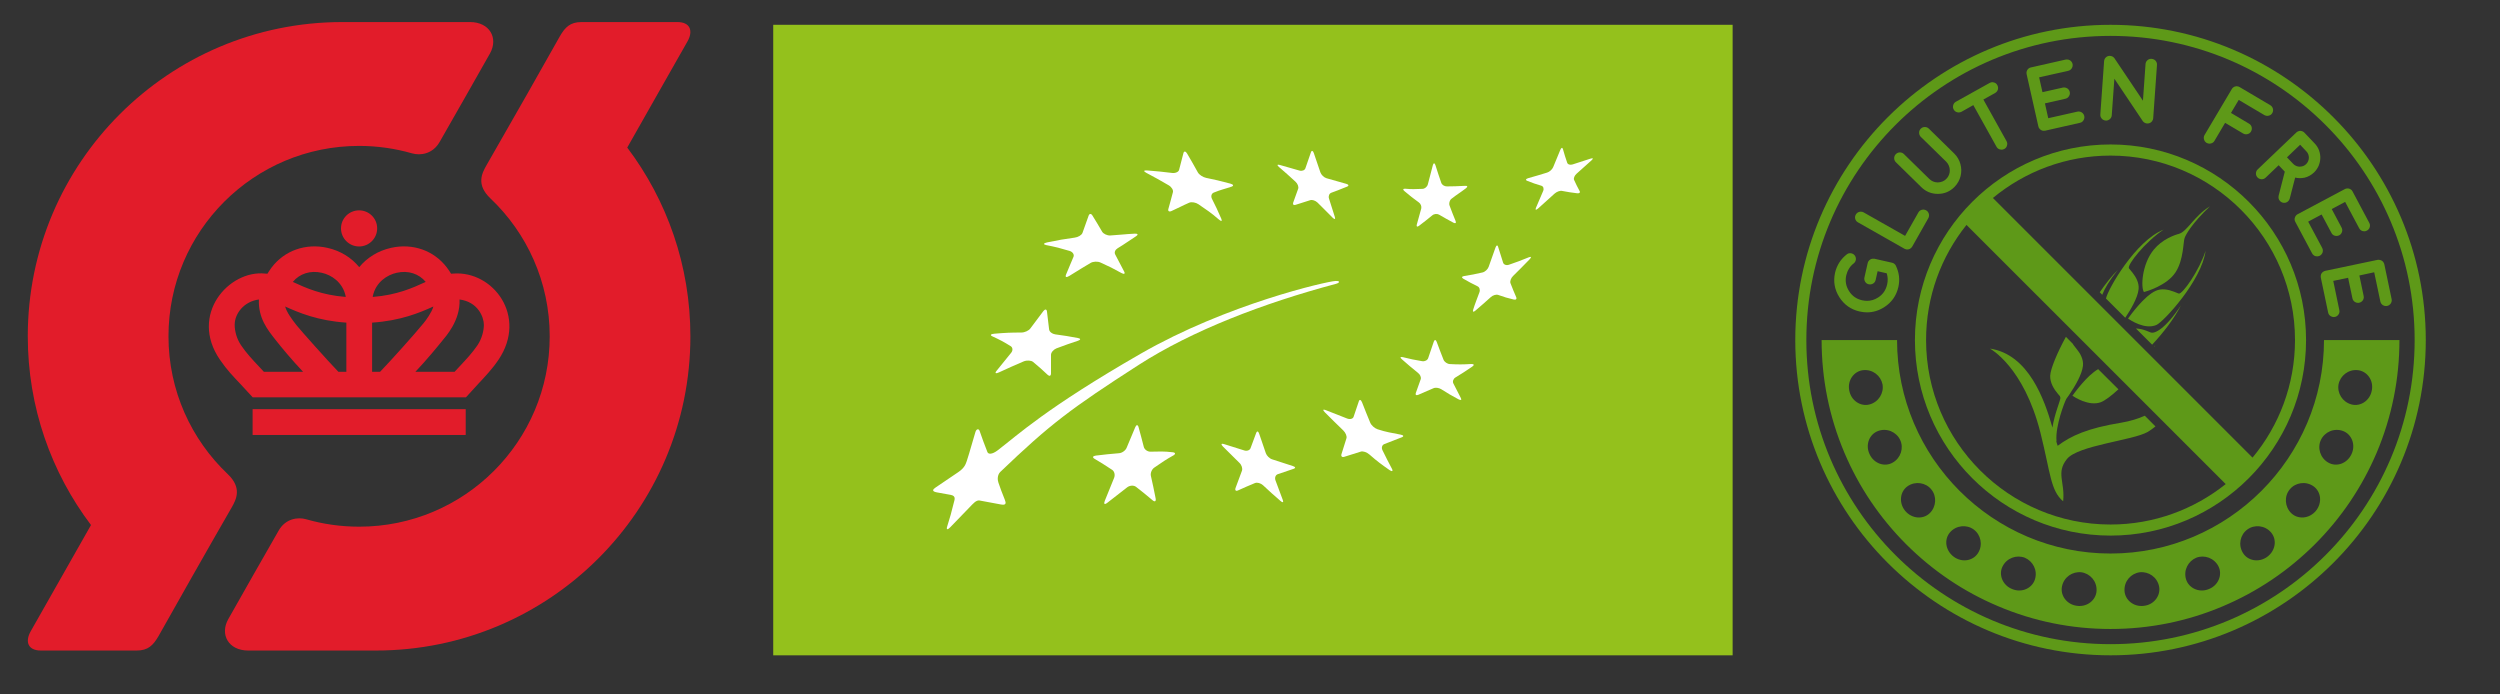
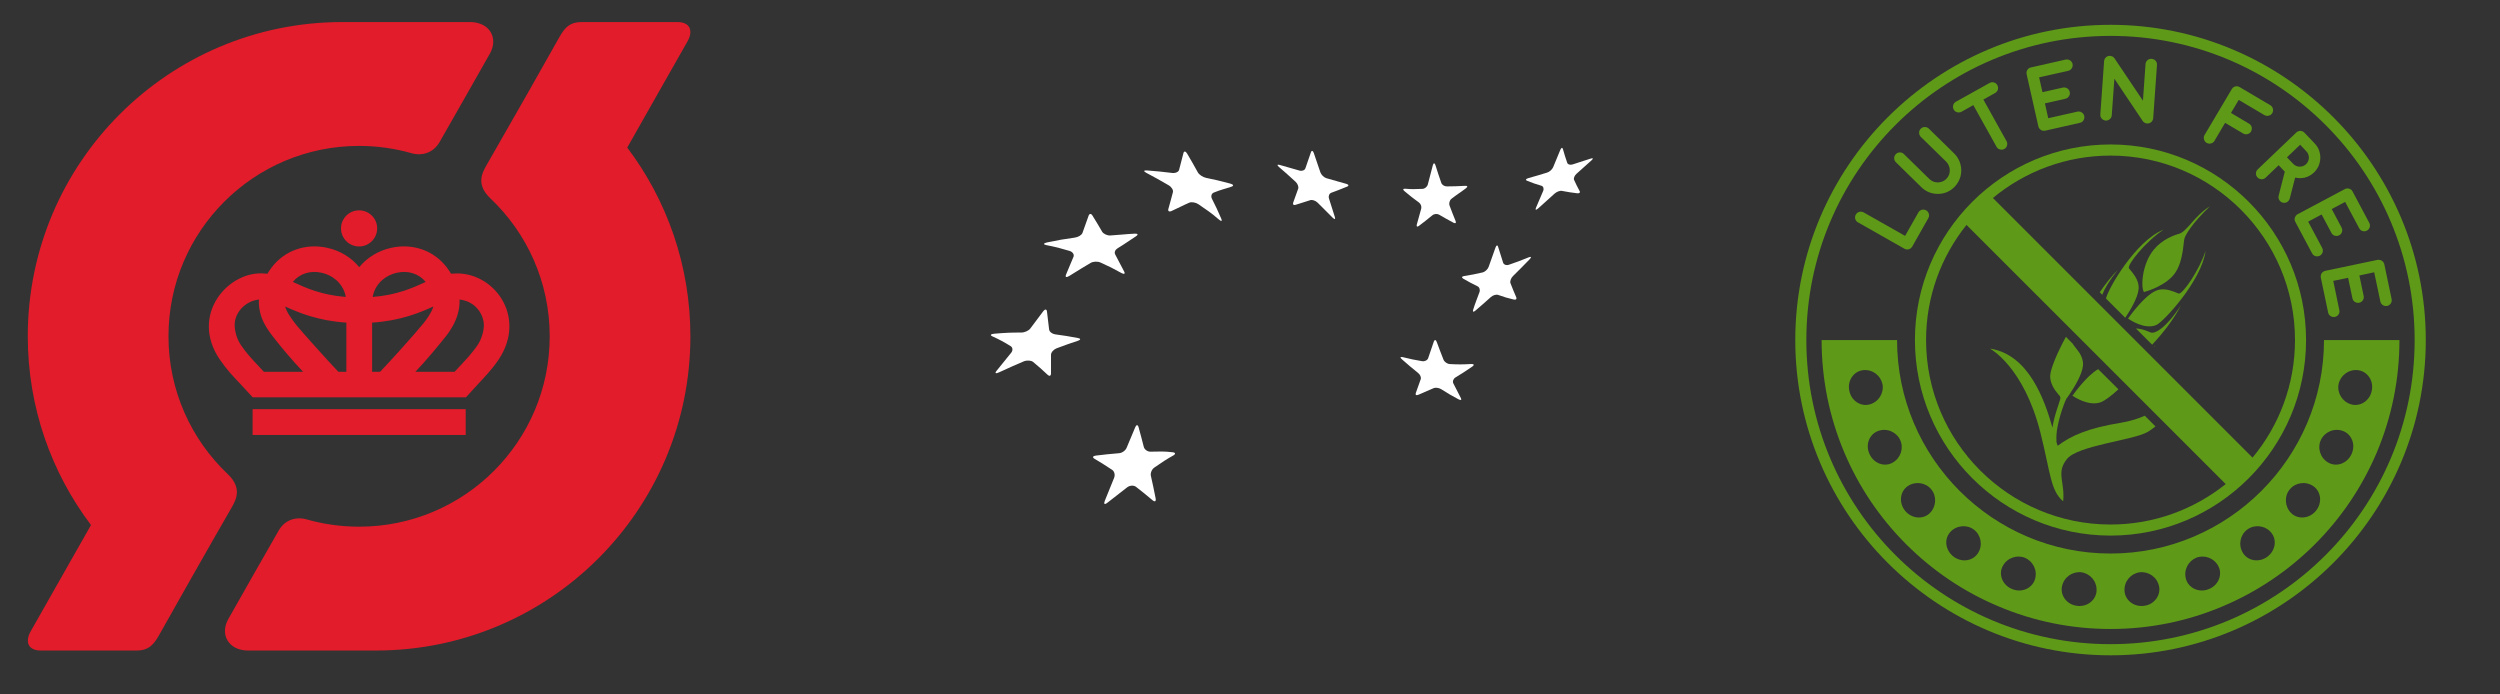
<svg xmlns="http://www.w3.org/2000/svg" width="180" zoomAndPan="magnify" viewBox="0 0 135 37.5" height="50" preserveAspectRatio="xMidYMid meet" version="1.0">
  <rect x="0" y="0" width="135" height="37.5" fill="#333333" stroke="none" />
  <defs>
    <clipPath id="b7ab46c11c">
      <path d="M 96.945 1.34 L 130.992 1.34 L 130.992 35.387 L 96.945 35.387 Z M 96.945 1.34 " clip-rule="nonzero" />
    </clipPath>
    <clipPath id="d9250d2e56">
-       <path d="M 41.754 1.34 L 93.562 1.34 L 93.562 35.387 L 41.754 35.387 Z M 41.754 1.34 " clip-rule="nonzero" />
-     </clipPath>
+       </clipPath>
    <clipPath id="4d5805414d">
      <path d="M 12 1 L 37.91 1 L 37.91 36 L 12 36 Z M 12 1 " clip-rule="nonzero" />
    </clipPath>
  </defs>
-   <path fill="#5e9918" d="M 100.418 16.82 C 100.555 16.852 100.691 16.867 100.824 16.867 C 101.145 16.867 101.453 16.773 101.738 16.594 C 102.145 16.336 102.406 15.969 102.512 15.496 C 102.602 15.098 102.555 14.711 102.367 14.328 C 102.32 14.254 102.254 14.207 102.176 14.188 L 101.223 13.973 L 101.102 13.973 C 101.062 13.98 101.023 13.992 100.992 14.016 C 100.961 14.035 100.93 14.062 100.906 14.094 C 100.879 14.129 100.863 14.164 100.855 14.207 L 100.68 14.98 C 100.668 15.023 100.668 15.066 100.676 15.105 C 100.684 15.148 100.699 15.184 100.719 15.215 C 100.738 15.25 100.766 15.277 100.801 15.305 C 100.836 15.328 100.875 15.344 100.914 15.352 L 100.988 15.359 C 101.043 15.359 101.098 15.344 101.148 15.312 C 101.219 15.27 101.266 15.203 101.285 15.117 L 101.391 14.645 L 101.883 14.758 C 101.945 14.949 101.953 15.152 101.906 15.359 C 101.836 15.668 101.676 15.902 101.41 16.07 C 101.223 16.188 101.027 16.246 100.82 16.246 C 100.734 16.246 100.645 16.234 100.555 16.215 C 100.246 16.145 100.016 15.984 99.848 15.719 C 99.68 15.453 99.629 15.172 99.699 14.863 C 99.73 14.734 99.777 14.617 99.844 14.512 C 99.906 14.406 99.988 14.312 100.078 14.242 C 100.148 14.195 100.191 14.129 100.211 14.051 C 100.219 14.012 100.223 13.969 100.215 13.93 C 100.207 13.887 100.191 13.852 100.172 13.816 C 100.148 13.781 100.121 13.754 100.09 13.73 C 100.059 13.707 100.02 13.691 99.977 13.68 L 99.898 13.672 C 99.84 13.672 99.789 13.688 99.742 13.723 C 99.402 13.984 99.188 14.324 99.094 14.727 C 98.988 15.195 99.066 15.641 99.324 16.047 C 99.582 16.453 99.949 16.715 100.418 16.82 " fill-opacity="1" fill-rule="nonzero" />
  <path fill="#5e9918" d="M 100.332 12.008 L 102.836 13.43 C 102.875 13.449 102.914 13.465 102.957 13.469 L 102.992 13.473 L 103.074 13.461 C 103.113 13.449 103.148 13.434 103.18 13.406 C 103.211 13.383 103.238 13.352 103.262 13.312 L 104.129 11.781 C 104.168 11.707 104.18 11.625 104.156 11.543 C 104.133 11.465 104.086 11.398 104.012 11.359 C 103.965 11.332 103.914 11.316 103.859 11.316 L 103.777 11.328 C 103.695 11.352 103.629 11.402 103.59 11.477 L 102.875 12.738 L 100.637 11.469 C 100.586 11.441 100.535 11.43 100.484 11.43 L 100.398 11.441 C 100.316 11.465 100.254 11.516 100.215 11.586 C 100.172 11.66 100.16 11.742 100.184 11.824 C 100.207 11.906 100.258 11.969 100.332 12.008 " fill-opacity="1" fill-rule="nonzero" />
  <path fill="#5e9918" d="M 103.75 10.105 C 103.996 10.348 104.297 10.469 104.641 10.469 L 104.652 10.469 C 105 10.469 105.301 10.34 105.547 10.09 C 105.629 10.008 105.695 9.914 105.75 9.816 C 105.805 9.719 105.844 9.617 105.871 9.512 C 105.895 9.406 105.91 9.297 105.91 9.188 C 105.906 9.074 105.891 8.969 105.863 8.863 C 105.836 8.758 105.793 8.656 105.738 8.562 C 105.684 8.465 105.613 8.375 105.531 8.293 L 104.16 6.949 C 104.098 6.891 104.027 6.859 103.938 6.859 C 103.852 6.859 103.781 6.891 103.719 6.953 C 103.66 7.012 103.629 7.086 103.633 7.172 C 103.633 7.258 103.664 7.332 103.723 7.391 L 105.098 8.734 C 105.16 8.797 105.207 8.871 105.238 8.949 C 105.273 9.027 105.289 9.109 105.289 9.195 C 105.293 9.277 105.277 9.359 105.246 9.441 C 105.215 9.52 105.168 9.594 105.105 9.656 C 105.043 9.723 104.973 9.77 104.891 9.801 C 104.809 9.832 104.73 9.848 104.645 9.852 C 104.562 9.852 104.48 9.836 104.398 9.805 C 104.32 9.773 104.25 9.727 104.184 9.664 L 102.812 8.32 C 102.754 8.262 102.68 8.23 102.594 8.23 C 102.508 8.23 102.434 8.262 102.375 8.324 C 102.316 8.383 102.285 8.461 102.285 8.543 C 102.285 8.629 102.32 8.703 102.379 8.762 L 103.75 10.105 " fill-opacity="1" fill-rule="nonzero" />
  <path fill="#5e9918" d="M 105.688 6.062 L 105.77 6.074 C 105.824 6.074 105.871 6.059 105.922 6.035 L 106.559 5.676 L 107.812 7.926 C 107.852 8 107.914 8.047 107.996 8.07 L 108.086 8.082 C 108.137 8.082 108.188 8.07 108.234 8.043 C 108.309 8.004 108.359 7.938 108.379 7.855 C 108.402 7.773 108.395 7.695 108.352 7.621 L 107.102 5.375 L 107.738 5.02 C 107.812 4.977 107.863 4.914 107.887 4.832 C 107.906 4.754 107.898 4.672 107.855 4.598 C 107.816 4.523 107.754 4.473 107.672 4.453 L 107.586 4.438 C 107.535 4.438 107.484 4.453 107.438 4.48 L 105.621 5.492 C 105.547 5.531 105.496 5.598 105.473 5.68 C 105.449 5.758 105.457 5.84 105.5 5.914 C 105.539 5.988 105.602 6.039 105.688 6.062 " fill-opacity="1" fill-rule="nonzero" />
  <path fill="#5e9918" d="M 110.07 6.82 C 110.078 6.863 110.094 6.898 110.121 6.934 C 110.145 6.969 110.172 6.996 110.207 7.016 C 110.238 7.039 110.277 7.051 110.316 7.059 L 110.367 7.062 L 110.43 7.059 L 112.312 6.633 C 112.398 6.617 112.465 6.57 112.508 6.496 C 112.555 6.426 112.566 6.348 112.551 6.266 C 112.531 6.18 112.484 6.117 112.414 6.07 C 112.363 6.039 112.309 6.02 112.25 6.02 L 112.188 6.027 L 110.605 6.383 L 110.426 5.582 L 111.531 5.332 C 111.613 5.316 111.68 5.266 111.723 5.195 C 111.77 5.125 111.785 5.047 111.766 4.965 C 111.746 4.883 111.699 4.812 111.629 4.77 C 111.578 4.738 111.523 4.723 111.465 4.723 L 111.406 4.727 L 110.293 4.977 L 110.113 4.176 L 111.684 3.824 C 111.766 3.805 111.832 3.758 111.875 3.688 C 111.922 3.613 111.934 3.535 111.918 3.453 C 111.898 3.371 111.852 3.305 111.781 3.258 C 111.73 3.227 111.676 3.211 111.617 3.211 L 111.555 3.215 L 109.672 3.641 C 109.625 3.648 109.59 3.668 109.559 3.688 C 109.527 3.711 109.5 3.742 109.477 3.773 C 109.457 3.809 109.441 3.848 109.434 3.887 C 109.43 3.926 109.43 3.965 109.438 4.008 L 110.07 6.82 " fill-opacity="1" fill-rule="nonzero" />
  <path fill="#5e9918" d="M 113.727 6.512 C 113.805 6.512 113.871 6.484 113.93 6.434 C 113.992 6.379 114.031 6.309 114.035 6.223 L 114.176 4.25 L 115.715 6.547 C 115.773 6.621 115.852 6.66 115.941 6.668 L 115.965 6.668 C 116 6.668 116.031 6.664 116.062 6.652 C 116.102 6.641 116.137 6.621 116.168 6.594 C 116.199 6.566 116.223 6.535 116.238 6.5 C 116.258 6.465 116.27 6.426 116.273 6.383 L 116.477 3.508 C 116.484 3.422 116.457 3.348 116.402 3.281 C 116.348 3.219 116.273 3.184 116.168 3.176 C 116.09 3.176 116.023 3.199 115.965 3.25 C 115.898 3.305 115.863 3.379 115.859 3.461 L 115.719 5.438 L 114.18 3.145 C 114.121 3.066 114.043 3.023 113.926 3.016 C 113.891 3.016 113.859 3.02 113.828 3.031 C 113.793 3.043 113.758 3.062 113.727 3.09 C 113.695 3.117 113.668 3.152 113.652 3.184 C 113.637 3.219 113.625 3.258 113.621 3.305 L 113.418 6.18 C 113.41 6.262 113.438 6.34 113.492 6.402 C 113.547 6.469 113.617 6.504 113.727 6.512 " fill-opacity="1" fill-rule="nonzero" />
  <path fill="#5e9918" d="M 119.156 7.715 C 119.207 7.742 119.258 7.758 119.312 7.758 L 119.391 7.746 C 119.473 7.727 119.539 7.68 119.582 7.605 L 120.156 6.633 L 121.133 7.211 C 121.18 7.238 121.234 7.254 121.289 7.254 L 121.367 7.242 C 121.449 7.223 121.512 7.176 121.555 7.102 C 121.598 7.027 121.609 6.949 121.59 6.863 C 121.57 6.785 121.52 6.719 121.445 6.676 L 120.473 6.098 L 120.891 5.395 L 122.277 6.215 C 122.328 6.242 122.379 6.258 122.434 6.258 L 122.512 6.246 C 122.594 6.227 122.66 6.18 122.703 6.105 C 122.746 6.031 122.758 5.953 122.738 5.871 C 122.715 5.789 122.668 5.723 122.594 5.68 L 120.941 4.703 C 120.906 4.68 120.867 4.664 120.781 4.656 L 120.707 4.668 C 120.668 4.676 120.633 4.691 120.598 4.719 C 120.566 4.742 120.539 4.773 120.516 4.812 L 119.047 7.289 C 119.004 7.363 118.992 7.441 119.016 7.523 C 119.035 7.605 119.086 7.672 119.156 7.715 " fill-opacity="1" fill-rule="nonzero" />
  <path fill="#5e9918" d="M 124.207 7.816 L 124.543 8.172 C 124.59 8.219 124.625 8.273 124.648 8.336 C 124.668 8.398 124.68 8.461 124.68 8.523 C 124.676 8.586 124.664 8.645 124.637 8.707 C 124.613 8.766 124.578 8.816 124.527 8.867 C 124.48 8.91 124.426 8.945 124.367 8.969 C 124.305 8.988 124.242 9 124.18 9 C 124.113 9 124.055 8.988 123.996 8.961 C 123.934 8.938 123.883 8.898 123.836 8.852 L 123.496 8.496 Z M 121.82 9.363 C 121.82 9.449 121.848 9.523 121.906 9.582 C 121.965 9.645 122.039 9.676 122.133 9.68 C 122.215 9.68 122.285 9.648 122.344 9.594 L 123.047 8.922 L 123.379 9.27 L 123.047 10.566 C 123.023 10.68 123.047 10.781 123.121 10.855 C 123.148 10.887 123.184 10.91 123.219 10.926 C 123.258 10.945 123.297 10.953 123.34 10.953 L 123.348 10.953 C 123.383 10.953 123.422 10.949 123.453 10.934 C 123.492 10.922 123.527 10.898 123.559 10.867 C 123.602 10.828 123.633 10.777 123.648 10.715 L 123.938 9.59 C 124.012 9.609 124.094 9.617 124.195 9.621 C 124.281 9.621 124.367 9.609 124.449 9.594 C 124.543 9.57 124.637 9.535 124.719 9.488 C 124.805 9.438 124.887 9.383 124.957 9.312 C 125.066 9.207 125.148 9.086 125.207 8.953 C 125.262 8.816 125.293 8.676 125.297 8.539 C 125.301 8.395 125.277 8.254 125.227 8.117 C 125.176 7.98 125.098 7.855 124.992 7.746 L 124.438 7.164 C 124.41 7.133 124.375 7.109 124.336 7.094 C 124.301 7.078 124.262 7.07 124.215 7.066 C 124.176 7.066 124.141 7.074 124.105 7.09 C 124.066 7.105 124.031 7.125 124 7.156 L 121.918 9.145 C 121.855 9.203 121.824 9.277 121.82 9.363 " fill-opacity="1" fill-rule="nonzero" />
  <path fill="#5e9918" d="M 123.98 11.645 C 123.953 11.676 123.934 11.711 123.926 11.746 C 123.91 11.785 123.906 11.824 123.91 11.863 C 123.914 11.906 123.926 11.941 123.949 11.984 L 124.852 13.68 C 124.891 13.754 124.953 13.805 125.031 13.832 C 125.062 13.84 125.094 13.844 125.125 13.844 C 125.176 13.844 125.223 13.832 125.27 13.809 C 125.344 13.766 125.395 13.707 125.422 13.625 C 125.445 13.543 125.438 13.465 125.398 13.387 L 124.641 11.969 L 125.367 11.582 L 125.898 12.578 C 125.938 12.656 126 12.707 126.082 12.73 C 126.109 12.738 126.141 12.742 126.172 12.742 C 126.223 12.742 126.27 12.73 126.316 12.707 C 126.391 12.668 126.441 12.605 126.469 12.523 C 126.492 12.441 126.484 12.363 126.445 12.289 L 125.914 11.289 L 126.637 10.902 L 127.395 12.324 C 127.434 12.398 127.496 12.453 127.578 12.477 C 127.609 12.484 127.641 12.492 127.668 12.492 C 127.719 12.492 127.766 12.477 127.812 12.453 C 127.887 12.414 127.941 12.352 127.965 12.27 C 127.988 12.188 127.98 12.109 127.941 12.035 L 127.039 10.34 C 127.02 10.301 126.992 10.27 126.961 10.242 C 126.93 10.219 126.895 10.199 126.855 10.188 C 126.832 10.18 126.805 10.176 126.762 10.176 C 126.754 10.176 126.746 10.176 126.738 10.176 C 126.695 10.18 126.656 10.191 126.621 10.211 L 124.074 11.566 C 124.035 11.586 124.004 11.613 123.98 11.645 " fill-opacity="1" fill-rule="nonzero" />
  <path fill="#5e9918" d="M 125.449 14.676 C 125.418 14.695 125.391 14.727 125.367 14.758 C 125.344 14.793 125.328 14.828 125.324 14.871 C 125.316 14.91 125.316 14.949 125.324 14.992 L 125.719 16.875 C 125.734 16.957 125.781 17.023 125.852 17.07 C 125.906 17.102 125.961 17.121 126.02 17.121 L 126.086 17.113 C 126.168 17.098 126.234 17.051 126.281 16.98 C 126.328 16.91 126.344 16.828 126.324 16.746 L 125.996 15.168 L 126.797 15 L 127.031 16.109 C 127.047 16.191 127.094 16.258 127.164 16.305 C 127.215 16.336 127.273 16.355 127.332 16.355 L 127.398 16.348 C 127.48 16.328 127.547 16.285 127.594 16.215 C 127.641 16.141 127.656 16.062 127.637 15.98 L 127.406 14.875 L 128.207 14.703 L 128.539 16.281 C 128.559 16.363 128.602 16.43 128.672 16.477 C 128.727 16.512 128.781 16.527 128.84 16.527 L 128.906 16.52 C 128.988 16.504 129.055 16.457 129.102 16.387 C 129.148 16.316 129.164 16.238 129.148 16.152 L 128.754 14.273 C 128.742 14.23 128.727 14.195 128.703 14.16 C 128.68 14.125 128.652 14.098 128.617 14.078 C 128.586 14.055 128.547 14.039 128.449 14.027 L 128.395 14.031 L 125.562 14.625 C 125.52 14.637 125.484 14.652 125.449 14.676 " fill-opacity="1" fill-rule="nonzero" />
  <path fill="#5e9918" d="M 117.648 15.852 C 117.566 15.824 117.41 15.758 117.379 15.746 C 117.086 15.633 116.727 15.562 116.414 15.703 C 115.789 15.977 115.027 17.043 114.914 17.203 C 115.016 17.27 115.816 17.824 116.449 17.547 C 116.832 17.379 118.895 15.148 119.102 13.543 C 118.758 14.613 117.844 15.918 117.648 15.852 " fill-opacity="1" fill-rule="nonzero" />
  <path fill="#5e9918" d="M 117.645 12.633 C 117.398 12.699 116.754 12.93 116.301 13.484 C 115.641 14.297 115.605 15.555 115.773 15.77 C 115.902 15.738 117.004 15.426 117.477 14.707 C 117.922 14.031 117.891 13.047 117.969 12.852 C 118.027 12.684 118.336 12.094 119.336 11.141 C 118.477 11.664 118.105 12.516 117.645 12.633 " fill-opacity="1" fill-rule="nonzero" />
  <path fill="#5e9918" d="M 115.82 22.449 C 115.461 22.609 115.043 22.742 114.531 22.828 C 112.734 23.121 111.844 23.527 111.113 24.074 C 111.09 24.012 111.066 23.938 111.043 23.848 C 111.047 23.836 111.051 23.82 111.051 23.805 C 110.98 23.008 111.492 21.691 111.586 21.531 C 111.633 21.457 111.68 21.391 111.723 21.34 C 111.742 21.312 111.762 21.285 111.777 21.258 C 112.051 20.852 112.43 20.215 112.48 19.754 C 112.516 19.41 112.34 19.09 112.141 18.848 C 112.121 18.82 112.012 18.691 111.961 18.621 C 111.953 18.613 111.945 18.59 111.941 18.574 L 111.559 18.188 C 111.082 19.062 110.727 19.922 110.711 20.285 C 110.695 20.664 110.914 21.02 111.129 21.27 C 111.148 21.293 111.168 21.32 111.191 21.34 C 111.23 21.375 111.254 21.422 111.262 21.48 C 111.277 21.59 110.938 22.363 110.832 23.09 C 110.41 21.594 109.551 19.137 107.457 18.824 C 107.457 18.824 109.277 19.785 110.18 23.352 C 110.734 25.559 110.723 26.488 111.41 27.07 C 111.52 26.027 111.012 25.535 111.613 24.789 C 112.211 24.043 115.176 23.785 115.977 23.324 C 116.109 23.246 116.254 23.141 116.395 23.027 L 115.82 22.449 " fill-opacity="1" fill-rule="nonzero" />
  <path fill="#5e9918" d="M 116.332 18.727 C 116.348 18.695 116.371 18.668 116.387 18.637 C 116.363 18.668 116.344 18.688 116.32 18.719 L 116.332 18.727 " fill-opacity="1" fill-rule="nonzero" />
  <path fill="#5e9918" d="M 113.445 21.719 C 113.66 21.637 114.008 21.379 114.395 21.023 L 113.301 19.934 C 112.699 20.273 112.02 21.219 111.91 21.371 C 112.016 21.438 112.801 21.957 113.445 21.719 " fill-opacity="1" fill-rule="nonzero" />
  <path fill="#5e9918" d="M 113.387 15.781 L 113.52 15.918 C 113.645 15.594 113.898 15.156 114.363 14.574 C 114.023 14.91 113.691 15.336 113.387 15.781 " fill-opacity="1" fill-rule="nonzero" />
  <path fill="#5e9918" d="M 115.148 14.715 C 115.125 14.688 115.016 14.562 114.965 14.492 C 114.84 14.324 115.844 13.055 116.832 12.402 C 115.32 13 113.82 15.625 113.723 16.121 L 114.762 17.16 C 115.035 16.754 115.434 16.098 115.484 15.621 C 115.52 15.277 115.344 14.961 115.148 14.715 " fill-opacity="1" fill-rule="nonzero" />
  <path fill="#5e9918" d="M 116.148 17.957 C 116.07 17.93 115.914 17.867 115.883 17.852 C 115.715 17.789 115.531 17.746 115.34 17.738 L 116.215 18.613 C 116.797 17.992 117.41 17.207 117.773 16.488 C 116.91 17.789 116.348 18.023 116.148 17.957 " fill-opacity="1" fill-rule="nonzero" />
  <path fill="#5e9918" d="M 121.637 24.711 L 107.617 10.691 C 109.344 9.262 111.559 8.402 113.969 8.402 C 119.461 8.402 123.93 12.871 123.93 18.363 C 123.93 20.773 123.07 22.988 121.637 24.711 Z M 104.008 18.363 C 104.008 16.012 104.824 13.852 106.191 12.145 L 120.188 26.141 C 118.48 27.504 116.316 28.324 113.969 28.324 C 108.477 28.324 104.008 23.855 104.008 18.363 Z M 113.969 7.801 C 108.145 7.801 103.406 12.539 103.406 18.363 C 103.406 24.184 108.145 28.922 113.969 28.922 C 119.793 28.922 124.527 24.184 124.527 18.363 C 124.527 12.539 119.793 7.801 113.969 7.801 " fill-opacity="1" fill-rule="nonzero" />
  <g clip-path="url(#b7ab46c11c)">
    <path fill="#5e9918" d="M 113.969 34.785 C 104.898 34.785 97.543 27.434 97.543 18.363 C 97.543 9.293 104.898 1.938 113.969 1.938 C 123.039 1.938 130.391 9.293 130.391 18.363 C 130.391 27.434 123.039 34.785 113.969 34.785 Z M 113.969 1.34 C 104.582 1.34 96.945 8.977 96.945 18.363 C 96.945 27.75 104.582 35.387 113.969 35.387 C 123.355 35.387 130.992 27.75 130.992 18.363 C 130.992 8.977 123.355 1.34 113.969 1.34 " fill-opacity="1" fill-rule="nonzero" />
  </g>
  <path fill="#5e9918" d="M 128.078 21.082 C 127.98 21.637 127.461 21.969 126.98 21.84 C 126.488 21.707 126.199 21.227 126.281 20.754 C 126.375 20.285 126.809 19.938 127.316 19.988 C 127.812 20.035 128.188 20.531 128.078 21.082 Z M 126.98 24.527 C 126.742 25.035 126.168 25.234 125.727 24.98 C 125.293 24.734 125.125 24.188 125.328 23.758 C 125.531 23.324 126.043 23.098 126.52 23.273 C 126.992 23.445 127.223 24.016 126.98 24.527 Z M 125.059 27.586 C 124.699 28.016 124.094 28.062 123.727 27.711 C 123.371 27.363 123.34 26.793 123.648 26.426 C 123.949 26.055 124.512 25.969 124.922 26.254 C 125.34 26.543 125.414 27.148 125.059 27.586 Z M 122.434 30.066 C 121.98 30.398 121.375 30.285 121.117 29.855 C 120.852 29.426 120.969 28.875 121.355 28.594 C 121.742 28.309 122.305 28.367 122.633 28.746 C 122.965 29.129 122.887 29.73 122.434 30.066 Z M 119.273 31.812 C 118.754 32.027 118.191 31.758 118.047 31.285 C 117.898 30.797 118.156 30.305 118.598 30.117 C 119.043 29.945 119.57 30.133 119.801 30.59 C 120.02 31.035 119.797 31.609 119.273 31.812 Z M 115.773 32.715 C 115.215 32.789 114.742 32.391 114.723 31.895 C 114.699 31.383 115.07 30.969 115.547 30.902 C 116.023 30.852 116.484 31.16 116.59 31.66 C 116.691 32.145 116.332 32.652 115.773 32.715 Z M 112.164 32.715 C 111.605 32.652 111.242 32.145 111.348 31.66 C 111.453 31.16 111.914 30.852 112.391 30.902 C 112.863 30.969 113.238 31.383 113.215 31.895 C 113.195 32.391 112.719 32.789 112.164 32.715 Z M 109.887 31.285 C 109.742 31.758 109.184 32.027 108.664 31.812 C 108.141 31.609 107.914 31.035 108.137 30.59 C 108.363 30.133 108.895 29.945 109.34 30.117 C 109.781 30.305 110.039 30.797 109.887 31.285 Z M 106.82 29.855 C 106.559 30.285 105.957 30.398 105.504 30.066 C 105.051 29.73 104.969 29.129 105.301 28.746 C 105.629 28.367 106.195 28.309 106.582 28.594 C 106.965 28.875 107.086 29.426 106.82 29.855 Z M 104.207 27.711 C 103.844 28.062 103.238 28.016 102.879 27.586 C 102.523 27.148 102.598 26.543 103.012 26.254 C 103.426 25.969 103.988 26.055 104.289 26.426 C 104.594 26.793 104.566 27.363 104.207 27.711 Z M 102.207 24.98 C 101.77 25.234 101.195 25.035 100.957 24.527 C 100.715 24.016 100.945 23.445 101.418 23.273 C 101.891 23.098 102.406 23.324 102.609 23.758 C 102.812 24.188 102.645 24.734 102.207 24.98 Z M 99.859 21.082 C 99.75 20.531 100.125 20.035 100.617 19.988 C 101.129 19.938 101.559 20.285 101.656 20.754 C 101.738 21.227 101.449 21.707 100.957 21.84 C 100.477 21.969 99.957 21.637 99.859 21.082 Z M 125.496 18.363 C 125.496 24.719 120.324 29.891 113.969 29.891 C 107.613 29.891 102.441 24.719 102.441 18.363 L 98.367 18.363 C 98.367 20.469 98.781 22.512 99.594 24.438 C 100.379 26.293 101.504 27.961 102.938 29.395 C 104.371 30.824 106.035 31.949 107.895 32.734 C 109.82 33.551 111.863 33.965 113.969 33.965 C 116.074 33.965 118.117 33.551 120.043 32.734 C 121.898 31.949 123.566 30.824 125 29.395 C 126.434 27.961 127.555 26.293 128.344 24.438 C 129.156 22.512 129.57 20.469 129.57 18.363 L 125.496 18.363 " fill-opacity="1" fill-rule="nonzero" />
  <g clip-path="url(#d9250d2e56)">
    <path fill="#94c11c" d="M 41.754 35.387 L 93.562 35.387 L 93.562 1.34 L 41.754 1.34 Z M 41.754 35.387 " fill-opacity="1" fill-rule="nonzero" />
  </g>
  <path fill="#ffffff" d="M 61.934 9.203 C 62.484 9.246 62.758 9.273 63.301 9.34 C 63.477 9.359 63.645 9.285 63.672 9.168 C 63.766 8.809 63.816 8.629 63.906 8.266 C 63.938 8.148 64.027 8.16 64.102 8.289 C 64.34 8.695 64.457 8.898 64.684 9.309 C 64.758 9.441 64.961 9.57 65.129 9.605 C 65.637 9.707 65.82 9.754 66.434 9.914 C 66.605 9.957 66.633 10.035 66.508 10.078 C 66.133 10.207 65.938 10.238 65.547 10.398 C 65.422 10.445 65.375 10.598 65.445 10.734 C 65.656 11.145 65.754 11.367 65.949 11.809 C 66.012 11.953 65.953 11.969 65.812 11.848 C 65.387 11.48 65.168 11.34 64.719 11.031 C 64.57 10.93 64.348 10.891 64.219 10.945 C 63.84 11.109 63.648 11.223 63.262 11.395 C 63.137 11.453 63.059 11.402 63.09 11.289 C 63.191 10.938 63.242 10.734 63.336 10.383 C 63.371 10.27 63.27 10.102 63.113 10.008 C 62.633 9.727 62.391 9.594 61.898 9.332 C 61.738 9.246 61.754 9.191 61.934 9.203 " fill-opacity="1" fill-rule="nonzero" />
  <path fill="#ffffff" d="M 56.543 13.09 C 57.203 12.953 57.406 12.922 58.031 12.832 C 58.219 12.809 58.406 12.699 58.453 12.578 C 58.586 12.203 58.652 12.016 58.785 11.648 C 58.828 11.527 58.918 11.523 58.988 11.633 C 59.203 11.98 59.309 12.156 59.516 12.512 C 59.582 12.625 59.785 12.727 59.961 12.715 C 60.547 12.68 60.684 12.648 61.281 12.617 C 61.449 12.609 61.473 12.676 61.352 12.754 C 60.895 13.047 60.754 13.164 60.352 13.406 C 60.223 13.484 60.156 13.625 60.223 13.746 C 60.418 14.109 60.516 14.293 60.707 14.668 C 60.77 14.789 60.703 14.824 60.555 14.742 C 60.113 14.496 59.887 14.383 59.426 14.176 C 59.27 14.105 59.031 14.117 58.891 14.199 C 58.461 14.453 58.32 14.543 57.746 14.898 C 57.586 14.996 57.508 14.98 57.566 14.828 C 57.754 14.359 57.816 14.246 57.969 13.867 C 58.02 13.746 57.926 13.602 57.762 13.551 C 57.262 13.402 57.012 13.336 56.492 13.234 C 56.324 13.199 56.344 13.133 56.543 13.09 " fill-opacity="1" fill-rule="nonzero" />
  <path fill="#ffffff" d="M 53.695 18.02 C 54.297 17.969 54.586 17.957 55.148 17.957 C 55.332 17.957 55.551 17.859 55.641 17.734 C 55.926 17.359 56.062 17.172 56.34 16.801 C 56.43 16.684 56.516 16.688 56.535 16.812 C 56.586 17.199 56.609 17.395 56.652 17.789 C 56.668 17.918 56.816 18.031 56.98 18.055 C 57.547 18.133 57.637 18.148 58.211 18.254 C 58.363 18.281 58.367 18.348 58.219 18.398 C 57.762 18.547 57.527 18.633 57.047 18.812 C 56.891 18.875 56.754 19.031 56.754 19.16 C 56.758 19.559 56.758 19.762 56.754 20.168 C 56.75 20.305 56.668 20.332 56.57 20.238 C 56.266 19.949 56.109 19.812 55.785 19.543 C 55.68 19.457 55.449 19.445 55.277 19.516 C 54.75 19.742 54.484 19.859 53.945 20.109 C 53.77 20.191 53.707 20.156 53.812 20.027 C 54.129 19.633 54.289 19.438 54.602 19.051 C 54.707 18.926 54.691 18.758 54.57 18.688 C 54.195 18.457 54 18.352 53.582 18.16 C 53.449 18.098 53.5 18.035 53.695 18.02 " fill-opacity="1" fill-rule="nonzero" />
  <path fill="#ffffff" d="M 63.367 24.59 C 62.969 24.812 62.754 24.957 62.332 25.25 C 62.195 25.344 62.113 25.547 62.148 25.699 C 62.254 26.168 62.305 26.406 62.402 26.902 C 62.438 27.066 62.367 27.121 62.246 27.02 C 61.887 26.715 61.703 26.57 61.344 26.289 C 61.223 26.195 61.008 26.207 60.867 26.316 C 60.441 26.641 60.227 26.809 59.793 27.152 C 59.648 27.266 59.59 27.219 59.656 27.051 C 59.859 26.539 59.961 26.293 60.16 25.809 C 60.227 25.648 60.18 25.453 60.055 25.371 C 59.676 25.121 59.484 25 59.102 24.773 C 58.977 24.699 59.008 24.625 59.172 24.602 C 59.68 24.539 59.934 24.516 60.43 24.473 C 60.594 24.461 60.777 24.328 60.836 24.184 C 61.027 23.723 61.121 23.5 61.305 23.066 C 61.363 22.926 61.441 22.926 61.48 23.059 C 61.598 23.48 61.652 23.695 61.766 24.137 C 61.805 24.277 61.965 24.391 62.121 24.391 C 62.609 24.379 62.852 24.367 63.324 24.422 C 63.48 24.438 63.492 24.516 63.367 24.59 " fill-opacity="1" fill-rule="nonzero" />
-   <path fill="#ffffff" d="M 69.867 25.312 C 69.52 25.426 69.348 25.484 68.992 25.609 C 68.879 25.652 68.824 25.797 68.875 25.938 C 69.031 26.359 69.109 26.57 69.27 26.996 C 69.324 27.133 69.266 27.16 69.141 27.047 C 68.758 26.715 68.57 26.547 68.203 26.203 C 68.078 26.09 67.887 26.035 67.766 26.086 C 67.41 26.234 67.227 26.312 66.859 26.48 C 66.738 26.539 66.676 26.48 66.719 26.352 C 66.863 25.965 66.93 25.781 67.066 25.418 C 67.109 25.301 67.051 25.109 66.93 24.996 C 66.57 24.641 66.391 24.461 66.035 24.109 C 65.922 23.992 65.945 23.934 66.086 23.977 C 66.531 24.117 66.75 24.184 67.191 24.324 C 67.332 24.371 67.484 24.316 67.527 24.207 C 67.652 23.859 67.719 23.695 67.84 23.363 C 67.883 23.262 67.949 23.285 67.996 23.422 C 68.137 23.84 68.207 24.051 68.355 24.473 C 68.402 24.609 68.555 24.762 68.699 24.805 C 69.145 24.949 69.363 25.02 69.809 25.164 C 69.953 25.211 69.977 25.273 69.867 25.312 " fill-opacity="1" fill-rule="nonzero" />
-   <path fill="#ffffff" d="M 75.699 23.613 C 75.312 23.758 75.129 23.836 74.754 23.98 C 74.633 24.027 74.586 24.172 74.652 24.309 C 74.852 24.715 74.953 24.918 75.168 25.32 C 75.234 25.449 75.172 25.48 75.027 25.379 C 74.586 25.07 74.371 24.914 73.949 24.543 C 73.812 24.422 73.605 24.348 73.484 24.387 C 73.129 24.5 72.949 24.555 72.59 24.668 C 72.473 24.707 72.406 24.645 72.438 24.527 C 72.547 24.184 72.602 24.012 72.707 23.672 C 72.746 23.559 72.664 23.367 72.535 23.242 C 72.133 22.855 71.934 22.656 71.543 22.266 C 71.418 22.137 71.434 22.086 71.586 22.145 C 72.051 22.332 72.281 22.422 72.75 22.602 C 72.902 22.66 73.059 22.617 73.094 22.508 C 73.207 22.168 73.262 22 73.379 21.664 C 73.418 21.555 73.492 21.582 73.551 21.727 C 73.723 22.164 73.809 22.387 73.992 22.824 C 74.051 22.969 74.227 23.125 74.387 23.18 C 74.871 23.34 75.125 23.367 75.629 23.469 C 75.793 23.5 75.824 23.562 75.699 23.613 " fill-opacity="1" fill-rule="nonzero" />
  <path fill="#ffffff" d="M 79.508 19.793 C 79.137 20.047 78.953 20.164 78.594 20.383 C 78.48 20.453 78.426 20.598 78.48 20.703 C 78.641 21.023 78.723 21.184 78.887 21.496 C 78.945 21.602 78.887 21.629 78.758 21.562 C 78.379 21.359 78.191 21.25 77.824 21.016 C 77.703 20.941 77.516 20.914 77.406 20.965 C 77.074 21.113 76.91 21.184 76.586 21.32 C 76.477 21.367 76.418 21.32 76.453 21.223 C 76.559 20.926 76.613 20.777 76.719 20.477 C 76.754 20.379 76.691 20.227 76.574 20.137 C 76.219 19.859 76.047 19.699 75.703 19.402 C 75.59 19.305 75.609 19.258 75.746 19.285 C 76.16 19.387 76.367 19.434 76.797 19.504 C 76.938 19.527 77.082 19.453 77.121 19.34 C 77.238 18.988 77.301 18.812 77.426 18.445 C 77.465 18.332 77.535 18.336 77.582 18.461 C 77.723 18.848 77.801 19.039 77.949 19.422 C 77.996 19.543 78.152 19.656 78.297 19.66 C 78.75 19.684 78.977 19.684 79.449 19.656 C 79.598 19.652 79.625 19.711 79.508 19.793 " fill-opacity="1" fill-rule="nonzero" />
  <path fill="#ffffff" d="M 82.594 14.008 C 82.238 14.375 82.059 14.555 81.703 14.906 C 81.59 15.016 81.527 15.191 81.566 15.293 C 81.688 15.602 81.746 15.754 81.875 16.047 C 81.918 16.145 81.859 16.203 81.746 16.176 C 81.398 16.094 81.23 16.043 80.902 15.926 C 80.797 15.887 80.617 15.941 80.504 16.043 C 80.164 16.352 79.984 16.504 79.668 16.777 C 79.566 16.867 79.512 16.84 79.551 16.723 C 79.664 16.359 79.754 16.16 79.891 15.777 C 79.938 15.652 79.891 15.508 79.789 15.461 C 79.473 15.305 79.316 15.223 79.012 15.047 C 78.914 14.988 78.938 14.926 79.062 14.906 C 79.457 14.844 79.656 14.805 80.062 14.711 C 80.191 14.68 80.34 14.543 80.387 14.41 C 80.531 14 80.605 13.797 80.754 13.375 C 80.801 13.238 80.867 13.215 80.898 13.328 C 81.004 13.68 81.059 13.852 81.168 14.184 C 81.203 14.293 81.344 14.344 81.48 14.297 C 81.902 14.152 82.117 14.074 82.551 13.895 C 82.691 13.84 82.711 13.887 82.594 14.008 " fill-opacity="1" fill-rule="nonzero" />
  <path fill="#ffffff" d="M 75.879 10.191 C 76.242 10.223 76.387 10.215 76.812 10.199 C 76.938 10.195 77.066 10.09 77.102 9.961 C 77.207 9.562 77.262 9.359 77.371 8.93 C 77.406 8.793 77.469 8.785 77.512 8.914 C 77.637 9.309 77.699 9.5 77.828 9.871 C 77.871 9.992 78.004 10.066 78.133 10.066 C 78.473 10.066 78.688 10.055 79.117 10.035 C 79.246 10.027 79.273 10.078 79.164 10.164 C 78.848 10.406 78.688 10.492 78.379 10.734 C 78.273 10.816 78.234 10.988 78.277 11.102 C 78.402 11.441 78.469 11.605 78.602 11.934 C 78.645 12.043 78.594 12.082 78.488 12.027 C 78.176 11.859 78.02 11.773 77.707 11.59 C 77.602 11.531 77.438 11.547 77.344 11.629 C 77.051 11.867 76.906 11.984 76.621 12.199 C 76.527 12.27 76.477 12.23 76.508 12.121 C 76.602 11.793 76.648 11.621 76.746 11.266 C 76.777 11.148 76.719 11 76.617 10.93 C 76.297 10.703 76.148 10.578 75.844 10.324 C 75.742 10.242 75.758 10.184 75.879 10.191 " fill-opacity="1" fill-rule="nonzero" />
  <path fill="#ffffff" d="M 69.105 8.906 C 69.535 9.027 69.746 9.09 70.172 9.211 C 70.312 9.25 70.457 9.195 70.492 9.086 C 70.609 8.75 70.668 8.578 70.789 8.227 C 70.824 8.113 70.898 8.129 70.945 8.262 C 71.09 8.684 71.16 8.895 71.301 9.309 C 71.348 9.441 71.496 9.586 71.633 9.625 C 72.059 9.746 72.27 9.805 72.695 9.926 C 72.832 9.965 72.855 10.031 72.742 10.078 C 72.395 10.219 72.223 10.285 71.887 10.41 C 71.777 10.453 71.723 10.59 71.766 10.723 C 71.895 11.125 71.957 11.324 72.082 11.719 C 72.125 11.844 72.07 11.863 71.961 11.754 C 71.637 11.43 71.473 11.266 71.145 10.938 C 71.035 10.832 70.855 10.773 70.754 10.809 C 70.43 10.914 70.273 10.965 69.957 11.062 C 69.855 11.094 69.797 11.039 69.832 10.941 C 69.938 10.648 69.992 10.496 70.102 10.191 C 70.137 10.09 70.074 9.918 69.961 9.816 C 69.609 9.492 69.43 9.332 69.066 9.02 C 68.949 8.918 68.965 8.867 69.105 8.906 " fill-opacity="1" fill-rule="nonzero" />
  <path fill="#ffffff" d="M 85.945 8.656 C 85.633 8.934 85.469 9.082 85.133 9.383 C 85.023 9.48 84.961 9.633 85 9.715 C 85.113 9.965 85.176 10.086 85.301 10.32 C 85.344 10.395 85.285 10.449 85.176 10.438 C 84.84 10.398 84.672 10.371 84.348 10.309 C 84.242 10.285 84.062 10.352 83.945 10.457 C 83.598 10.773 83.418 10.934 83.062 11.254 C 82.945 11.355 82.891 11.344 82.941 11.223 C 83.098 10.859 83.176 10.672 83.332 10.309 C 83.383 10.188 83.34 10.062 83.238 10.031 C 82.922 9.938 82.766 9.883 82.461 9.762 C 82.363 9.723 82.391 9.66 82.523 9.621 C 82.93 9.508 83.133 9.445 83.543 9.32 C 83.676 9.281 83.82 9.148 83.871 9.027 C 84.027 8.652 84.105 8.465 84.258 8.09 C 84.309 7.969 84.371 7.949 84.398 8.051 C 84.484 8.355 84.531 8.504 84.629 8.789 C 84.66 8.883 84.793 8.922 84.922 8.879 C 85.32 8.75 85.52 8.688 85.902 8.562 C 86.027 8.523 86.047 8.566 85.945 8.656 " fill-opacity="1" fill-rule="nonzero" />
-   <path fill="#ffffff" d="M 72.125 15.332 C 72.355 15.273 72.387 15.16 72.117 15.172 C 71.652 15.195 66.258 16.418 61.582 19.109 C 56.496 22.035 54.957 23.492 53.871 24.32 C 53.582 24.539 53.371 24.543 53.32 24.41 C 53.148 23.953 53.039 23.695 52.898 23.266 C 52.852 23.137 52.727 23.152 52.672 23.332 C 52.48 23.953 52.391 24.328 52.207 24.891 C 52.145 25.066 52.086 25.266 51.746 25.496 C 51.078 25.953 50.941 26.043 50.523 26.324 C 50.371 26.426 50.293 26.535 50.598 26.59 C 50.887 26.641 50.941 26.652 51.336 26.723 C 51.648 26.781 51.543 26.988 51.5 27.168 C 51.371 27.688 51.316 27.895 51.148 28.43 C 51.09 28.605 51.164 28.629 51.309 28.477 C 51.754 28.02 51.898 27.867 52.367 27.383 C 52.543 27.203 52.711 26.996 52.895 27.027 C 53.355 27.109 53.41 27.121 54.051 27.242 C 54.336 27.297 54.336 27.168 54.258 26.98 C 54.039 26.445 54.082 26.516 53.914 26.059 C 53.859 25.914 53.852 25.645 54.016 25.484 C 56.699 22.914 57.809 22.074 61.492 19.703 C 64.379 17.848 68.215 16.375 72.125 15.332 " fill-opacity="1" fill-rule="nonzero" />
  <path fill="#e21c2a" d="M 12.301 25.605 C 10.328 23.734 9.098 21.09 9.098 18.156 C 9.098 12.48 13.707 7.879 19.391 7.879 C 20.383 7.879 21.34 8.02 22.25 8.281 C 22.707 8.414 23.367 8.312 23.734 7.676 C 24.102 7.043 26.121 3.488 26.461 2.883 C 26.922 2.051 26.438 1.191 25.379 1.191 L 18.484 1.191 C 9.105 1.191 1.5 8.789 1.5 18.156 C 1.5 21.984 2.77 25.516 4.914 28.352 C 4.211 29.582 2.27 33.02 1.664 34.078 C 1.34 34.645 1.504 35.129 2.207 35.129 L 7.379 35.129 C 7.996 35.129 8.27 34.848 8.559 34.352 C 8.879 33.766 11.656 28.875 12.5 27.422 C 12.77 26.957 13.074 26.344 12.301 25.605 " fill-opacity="1" fill-rule="evenodd" />
  <g clip-path="url(#4d5805414d)">
    <path fill="#e21c2a" d="M 26.484 10.715 C 28.457 12.586 29.684 15.23 29.684 18.164 C 29.684 23.84 25.078 28.441 19.395 28.441 C 18.402 28.441 17.441 28.301 16.531 28.039 C 16.074 27.91 15.418 28.008 15.051 28.645 C 14.684 29.277 12.66 32.836 12.324 33.438 C 11.859 34.27 12.344 35.129 13.402 35.129 L 20.297 35.129 C 29.68 35.129 37.281 27.531 37.281 18.164 C 37.281 14.336 36.012 10.805 33.871 7.969 C 34.574 6.738 36.512 3.301 37.121 2.242 C 37.445 1.676 37.281 1.191 36.574 1.191 L 31.406 1.191 C 30.785 1.191 30.512 1.473 30.227 1.969 C 29.906 2.555 27.125 7.449 26.285 8.898 C 26.012 9.367 25.707 9.977 26.484 10.715 " fill-opacity="1" fill-rule="evenodd" />
  </g>
  <path fill="#e21c2a" d="M 20.367 12.332 C 20.367 12.871 19.93 13.309 19.391 13.309 C 18.852 13.309 18.414 12.871 18.414 12.332 C 18.414 11.793 18.852 11.359 19.391 11.359 C 19.93 11.359 20.367 11.793 20.367 12.332 " fill-opacity="1" fill-rule="evenodd" />
  <path fill="#e21c2a" d="M 13.641 22.094 L 25.148 22.094 L 25.148 23.488 L 13.641 23.488 Z M 13.641 22.094 " fill-opacity="1" fill-rule="evenodd" />
  <path fill="#e21c2a" d="M 11.875 19.422 C 12.277 20.008 12.602 20.332 12.98 20.734 L 13.648 21.457 L 25.16 21.457 L 25.82 20.734 C 26.195 20.332 26.59 19.918 26.922 19.422 C 28.496 17.082 26.633 14.609 24.477 14.773 C 24.438 14.777 24.398 14.777 24.359 14.781 C 24.293 14.672 24.215 14.559 24.133 14.449 C 23.441 13.531 22.289 13.121 21.121 13.383 C 20.418 13.539 19.824 13.91 19.398 14.426 C 18.977 13.91 18.379 13.539 17.676 13.383 C 16.508 13.121 15.355 13.531 14.664 14.449 C 14.582 14.559 14.508 14.672 14.441 14.781 C 14.398 14.777 14.32 14.773 14.32 14.773 C 12.359 14.566 10.207 16.988 11.875 19.422 M 18.668 16.035 C 17.352 15.93 16.512 15.547 15.82 15.227 C 15.816 15.227 15.812 15.227 15.812 15.223 C 16.18 14.777 16.758 14.59 17.375 14.73 C 17.895 14.844 18.504 15.238 18.664 15.988 C 18.664 16 18.668 16.016 18.668 16.035 M 22.988 15.223 C 22.984 15.227 22.98 15.227 22.98 15.227 C 22.285 15.547 21.445 15.93 20.129 16.035 C 20.133 16.016 20.133 16 20.133 15.988 C 20.293 15.238 20.902 14.844 21.422 14.73 C 22.039 14.59 22.621 14.777 22.988 15.223 M 22.43 20.078 C 23.02 19.461 23.711 18.617 23.887 18.395 C 24.051 18.191 24.867 17.316 24.816 16.172 C 25.809 16.301 26.129 17.121 26.129 17.543 C 26.129 17.844 26.027 18.285 25.781 18.648 C 25.504 19.055 25.168 19.414 24.812 19.793 C 24.812 19.793 24.68 19.938 24.547 20.078 Z M 20.094 17.422 C 21.633 17.32 22.672 16.883 23.402 16.551 C 23.324 16.855 23.004 17.293 22.875 17.449 C 22.398 18.035 21.105 19.477 20.523 20.078 L 20.094 20.078 C 20.094 20.078 20.09 17.984 20.094 17.422 M 18.273 20.078 C 17.695 19.477 16.27 17.883 16.016 17.566 C 15.766 17.25 15.477 16.855 15.398 16.551 C 16.129 16.883 17.164 17.32 18.703 17.422 C 18.707 17.984 18.703 20.078 18.703 20.078 Z M 12.672 17.543 C 12.672 16.934 13.168 16.281 13.98 16.172 C 13.938 17.18 14.461 17.816 14.844 18.309 C 15.207 18.773 15.781 19.461 16.367 20.078 L 14.25 20.078 C 14.121 19.938 13.984 19.793 13.984 19.793 C 13.629 19.414 13.293 19.055 13.02 18.648 C 12.77 18.285 12.672 17.852 12.672 17.543 " fill-opacity="1" fill-rule="evenodd" />
</svg>